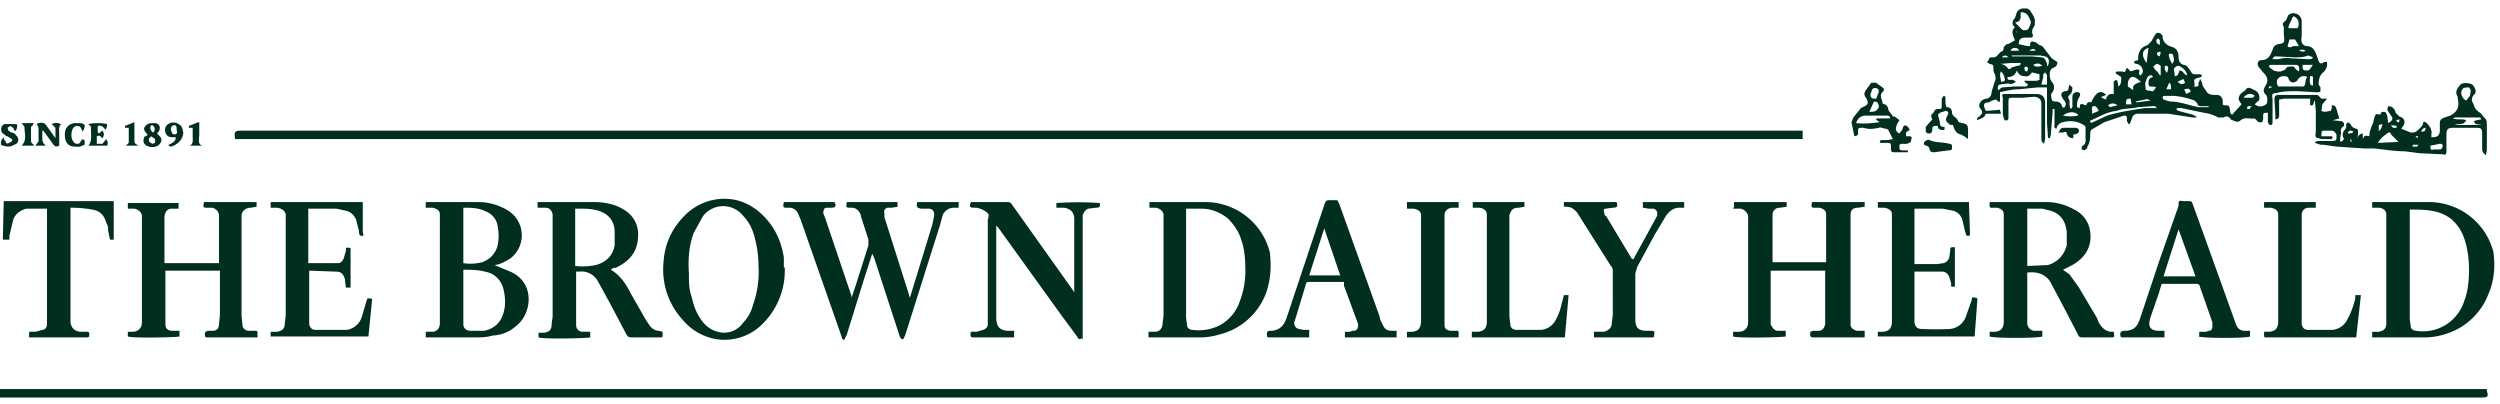
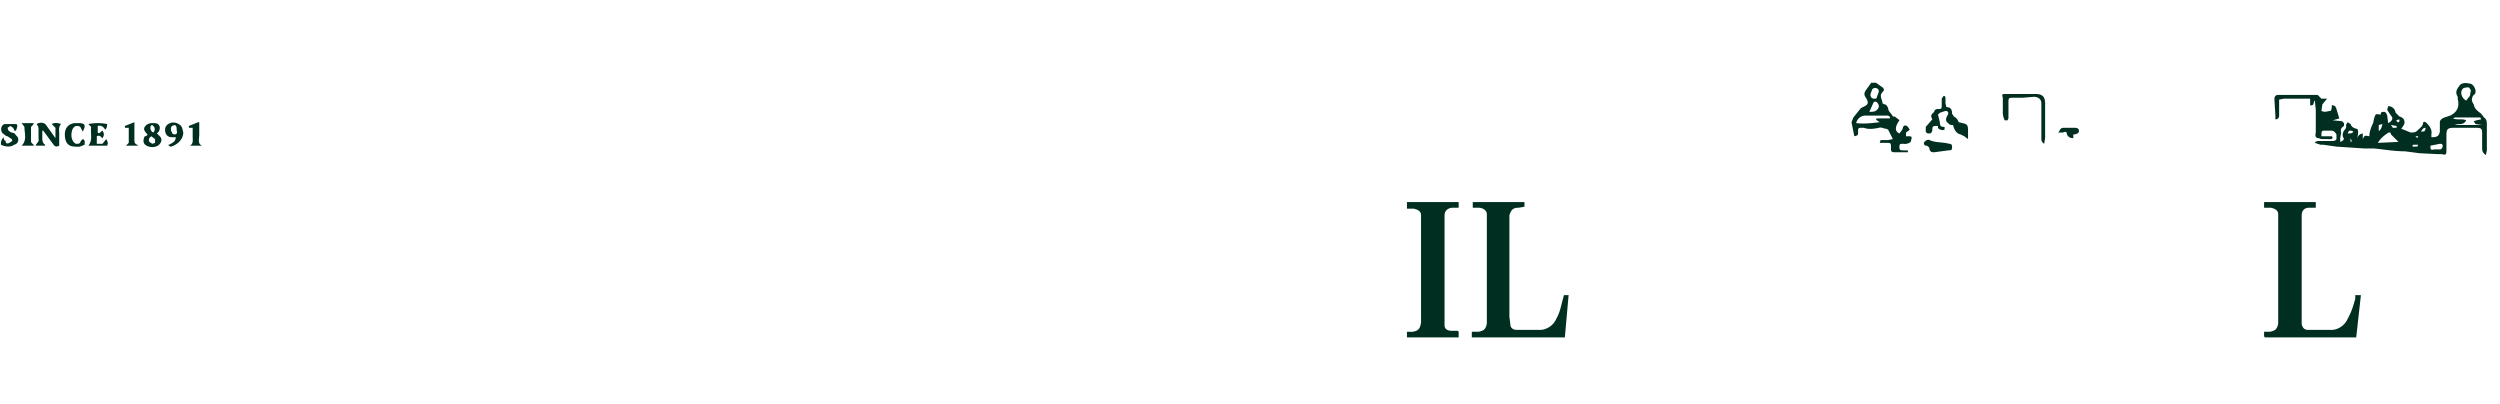
<svg xmlns="http://www.w3.org/2000/svg" width="266" height="43" fill="none" viewBox="0 0 266 43">
-   <path fill="#002E21" d="M264.6 41.4v.2c.2.6.1.7-.6.7H0v-.9h264.6Zm-72.8-27.5v.9H25v-.1c-.1-.7 0-.8.7-.8h166.1Zm41.8-4.7c.2 0 .4 0 .3-.3l.2-.5.2.4c0 .4.3.6.5 1 .2.2.4.3.8.3h.4c.3.1.5.3.5.7v.3l.1.1c.6 0 .6 0 .7.7 0 0 0 .2.2.3l1-1.1-.2-.3c-.2-.3-.1-.6.2-.9l.4-.3c.2-.3.3-.3.6-.2l.4.2c.4.2.5.5.5.8 0 .2 0 .3-.2.4l-.3.3c.4.3.8.3 1.2 0 .2-.1.2-.8 0-1-.3-.3-.3-.5-.1-.9.4-.6.3-1-.2-1.5l-.5-.6c-.2-.4 0-.7.3-.7.8 0 1-.6 1.2-1.1.1-.3.2-.5.6-.6.7-.1.7-.2.6-1v-.8c-.2-.4-.1-.5.2-.7l.2-.4c0-.2.2-.3.5-.4.5 0 .9.2 1 .8v1.7c-.1.5 0 .9.5 1 .7 0 .9.5 1.1 1l.2.6c.1.2.2.3.4.2l.2-.1h.3v.3c0 .3-.2.6-.4.8-.4.3-.5.8-.5 1.3l.2.3v.3c0 .1 0 .2-.2.2a2 2 0 0 1-.5 0l-1.8-.1c-.7 0-1.5 0-2.2.2-.4 0-.5.1-.4.6v2.4c0 .2 0 .4-.2.4s-.2-.1-.3-.3v-1c-.4 0-.5 0-.5.3v.4l-.1.3h-.4l-.3-.3-.1-.1c-.5.1-1-.2-1.5.2-.2.2-.5.2-.8 0-.1 0-.2 0-.3-.2-.2-.2-.4-.3-.7-.1h-.6a4 4 0 0 0-1.5-.5l-2.4-.5h-.5v.2l.2.1 1.5.4.4.2v.1h-.4l-2.6-.4h-3.2c-.4 0-.6.2-.7.6l-.2.5h-.1l-.2-.3v-.3c0-.3-.1-.3-.3-.3l-2.1.7-1.2.7c-.3.1-.3.4-.3.7 0 .5-.1.9-.3 1.2 0 .1 0 .2-.2.3 0 .1-.2.1-.4 0v-.3l.1-.1c.4-.2.3-.6.3-1v-.8c0-.2 0-.3-.2-.4-.8-.5-1.7-.5-2.5-.2l-.3.3-.1.3c-.3-.1-.2-.3-.2-.5v-1.6h-.2v.3l-.2 2.5-.1.3c-.2 0-.2 0-.2-.2l-.1-1.4V9.3h-1l-2 .2c-.8 0-1.4.2-2 .3v1c-.3.1-.3-.2-.4-.2-.3 0-.6.2-.8.3-.5 0-.6.2-.4.7l.1.2 1.3-.1c.2-.1.2 0 .3.4h-1.3c-.2 0-.4 0-.4.2-.2.3-.5.3-.8.5-.1-.2 0-.3.2-.4.4-.4.4-.5 0-1v-.3c.1-.3.4-.6.8-.6.3-.1.5-.3.5-.7l.3-1a1 1 0 0 0 0-1 1 1 0 0 1-.1-.5c0-.4 0-.4-.4-.5l-.3-.2.2-.2c0-.3.2-.3.4-.3s.4 0 .6-.3l.3-.3c.2 0 .3-.2.3-.5l.3-.3c.3 0 .6-.3.9-.4-.2-.5-.5-1 0-1.4-.4-.3-.3-.7 0-1l.2-.6c.2-.3.4-.4.7-.4h.4l.3.2c.2.4.6.8.5 1.3v.3c-.2.3-.4.6-.2 1 0 .2 0 .3-.3.3h-.5c-.5 0-.7.2-.7.7l.9.2h.3c0-.2 0-.4.2-.5l.4.1.4.3.3.1 1 1.3.6.4c0 .3-.1.5-.4.6-.3.1-.4.4-.4.6 0 .4 0 .7.3 1 .2.3.2.6 0 1-.2.2-.2.4-.1.7 0 .2.1.3.4.3.3 0 .6.1.7.5 0 .1.1.2.3.1l.1-.3c0-.3-.2-.4-.3-.6-.3-.4-.2-.7.2-.8.3 0 .4-.1.4-.4l.1-.3.3.3c0 .2 0 .5-.2.7-.3.3-.3.3-.1.7v.5l.1.4c.3-.2.2-.4.2-.5v-.8c0-.3.2-.5.5-.5.2 0 .4.1.3.4l-.1.2c-.2.3-.2.6-.2 1l.3.1v-.3c.2-.3.4 0 .7 0 0-.3.3-.4.5-.3.5-1.1 1-1.4 1.6-.8l-.5.2v.1l.5.2v-.2c.3-.4.3-.4.8-.4V8.7l.2-.2.2.1.1.6c.3-.2.3-.6.3-.9 0-.2-.2-.2-.3-.3l-.3-.2c0-.2.2-.2.3-.2h.4c.3.1.3.1.4-.2l.1-.2.4.4.6-.2c.3 0 .4 0 .3.3 0 .2 0 .3.2.3l.2-.3c0-.4-.1-.7-.6-.9-.1 0-.4 0-.3-.3l.4-.1v-.1c0-.8.3-1.3 1-1.5l.4-.4.4-.7c.2-.3.5-.3.8.1V4c.1.5.4.8 1 1 .5.1.7.6.7 1 0 .5.1.7.5.9.4 0 .6.4.8.7.2.3.2.3.6.3h.4l.2.1-.1.2-.4.1c-.3.1-.4.2-.3.5v.5Zm-20.8-2.4c.3 0 .6.2.8.4.1.2.3.2.4 0l.6-.2c.2 0 .4 0 .4-.3h-1l-1.2.1V7Zm-.2 2.8c.2-.1.3-.3.5-.3l1.2-.1h1.3l.2-.2-.4-.3c0-.2.2-.1.3-.1h1l.3-.1v-.6l-.8-.2c-.2.3-.4.5-.8.4-.3 0-.6-.1-.8-.6-.2.5-.5.7-1 .7 0 .2 0 .3.2.3h.4l.3.2c-.3.2-.5.3-.7.2a4 4 0 0 0-1 .1c-.2 0-.3.3-.2.6Zm32.5-.4c.3-.2.1-.7.4-1-.4-.2-.6-.1-.9.1l-.2.3c-.4.3-.7.2-.9-.2 0-.2-.2-.3-.5-.3-.5 0-1 .4-.6 1.1h2.7ZM235 11.4v-.1h-.7c-.2 0-.5 0-.5-.3l-.3-.3a8.2 8.2 0 0 0-2.2-.5h-1c-.2 0-.2.2-.2.2l.1.2.7.2c1 0 2 .4 3 .6h1.1Zm-20.6-9 .7.7c.2.2.6.1.7 0 .2-.4.4-.7.2-1-.2-.5-.4-.8-1-.8v.4c0 .4-.1.6-.6.7Zm8 10.7.3-.1 1.5-.7c1.3-.4 2.7-.6 4-.8h1.3l-.2-.2h-.3l-1.5.1c-.8.2-1.6.1-2.3.4-1 .1-1.8.6-2.7 1-.1 0-.2.1 0 .3Zm22.2-5.5c.1-.5 0-.7-.4-.7h-2.7l-.1.2.5.4c.3.1.7.2 1 0 .2 0 .3-.2.5-.4h.2c.4-.1.5 0 .7.3l.3.2Zm-.2-4.5c.3-.4.2-1-.1-1.2-.2-.2-.3-.2-.4 0l-.4.9V3h1ZM214.1 6h2.1l1 .1c.3 0 .5.3.6.7V7h.1c.2-.5.1-.9-.3-1l-.5-.1H214Zm27.7.3h.6c.4-.1.9-.2 1.3-.1l1.9.1c.2 0 .4 0 .5-.2l-.5-.2c-.5.2-1 .2-1.5.2l-1.9-.1c-.2 0-.3 0-.4.3Zm-14 2.4c-.4-.3-.7-.6-1-.5-.4.2-.4.6-.4 1l.6.4c-.2-.6.3-.7.8-.9Zm1.6.6c-.3-.2-.8.1-.8-.4 0-.3 0-.6.5-.7l-.2-.2c-.4 0-.5.4-.6.7-.1.3 0 .5 0 .8.1.2.4.1.6.2h.2l.3-.4Zm3.3-1.3c0-.4-.6-1-1-1l-.2.1-.2.2.1.8c.4 0 .4-.4.5-.6.4 0 .5.5.8.5Zm10.7-3.1c.2.3.5 0 .7 0h.5l-.4-.7h-.6l-.2.7ZM229.8 8h.1V7l-.3-.2c-.2 0-.3.1-.5.3l.2.3.3.3.2.3Zm-1.4-1.3.2-1.6c-.7.2-.8.8-.2 1.6ZM217.8 9V8l-.2-.3-.2.2v.3l-.2.8h.6Zm3.3 3.2c-.4-.4-1.1-.3-1.6.1a4 4 0 0 0 1.6 0ZM245 7c0 .4 0 .5.5.5.3 0 .4-.4.6-.6H245Zm1.1 2.2v-.8c0-.3 0-.3-.3-.3-.1.8 0 1 .3 1Zm-15-2.4c.3-.3.2-.6.1-1l-.2-.1c-.2 0-.3.1-.2.3 0 .3.2.5.3.8Zm-7.8 5c-.1-.3-.4-.6-.5-.5-.3 0-.2.3-.2.5v.3l.7-.3Zm-10.5-3.1c.4 0 .6-.1.5-.3 0-.3-.2-.6-.4-.8-.2.4 0 .7 0 1.1Zm25.9 1.7h1l.2-.2c-.3-.3-.8-.3-1.2.2Zm-12 .1c-.4 0-.5 0-.5.6h.6l-.1-.6Zm3.8-1h.5c0-.3 0-.6-.2-.7l-.3.7Zm2.1.5.4-.2.1-.1c-.2-.3-.2-.3-.7-.2l.2.5Zm-2-2.3.1-.5-.1-.2h-.2c-.2.2 0 .5.1.7Zm-3.3 3.1v.1l1.5-.2a.6.6 0 0 0-.6-.1l-1 .2Zm-11-4c.2.4.6.3 1 .2-.4-.4-.7-.2-1-.1Zm-2.4-1.4h.9c0-.2-.2-.3-.4-.3s-.3 0-.5.3Zm17.8 3.3c.3.3.5.3.8.1l-.2-.4-.6.3Zm-1.9-4c0-.2.1-.5-.2-.6-.2.1-.2.3-.1.5l.3.2Zm-5.5 6.5.2.2.8-.2c-.3-.2-.6-.3-1 0Zm-8.5-4c-.2-.1-.3-.2-.4 0 0 .2 0 .4.3.4l.1-.4Zm23.8 4.1h-.3c-.1 0-.2 0-.2.2v.1h.3s0-.2.2-.3ZM229.8 6c0-.2.2-.4 0-.5l-.3.1c0 .2 0 .3.3.4Zm-13.2-.6c-.2-.3-.4-.2-.7 0h.7Zm-3.6.7h.7c-.3-.3-.5-.2-.7 0Zm31.6-.7c.2 0 .4.2.7 0a.6.6 0 0 0-.7 0Zm-1.8 0h.5-.6Zm-15.2 4v.6-.6Zm13.8-.1v.1l.3-.1v-.1h-.3Zm-26.8-6-.1.2.1-.1ZM83.4 21.5h5.4c.2.5.1.6-.4.6H88c-.3 0-.4.2-.4.6l.2.5 2.8 8.3v.2l.5-1.5 1.3-4.1v-.6l-.8-2.5v-.1c-.2-.5-.5-.8-1-.8-.6 0-.6 0-.5-.6h5.4v.5l-.6.1h-.4c-.3 0-.5.3-.4.6v.4l2.6 8.2.1.4.1-.3 2.3-7.5.2-1c0-.4-.1-.6-.5-.7H98c-.5-.1-.5-.2-.4-.7h4.4v.6h-.5c-.5 0-1 .3-1.2.8L100 24l-3.7 11.7-.2.4c-.3 0-.3-.2-.4-.4l-1.4-4.3-1.3-4-.2-.4-.9 2.8-1.8 5.8-.2.4c0 .2-.2.2-.3 0l-.2-.6-4.2-12-.3-.7a1 1 0 0 0-.9-.6h-.2c-.5 0-.5 0-.4-.6Zm101.1.5v-.5h5.6v.5l-.7.1c-.5 0-.8.3-.8.8v5h5.7v-5.1c0-.4-.3-.6-.7-.7h-.4c-.5 0-.5 0-.4-.6h5.6v.5l-.7.1c-.5 0-.8.2-.8.8v11.6c0 .4.3.6.7.7h.8v.7H193c-.2 0-.4 0-.4-.3s0-.3.3-.4h.6c.4 0 .6-.3.7-.7v-5.7h-5.8v5.7c.2.4.4.7.8.7h.8v.6c-.4.1-5.1.2-5.6 0v-.5h.6c.6 0 1-.4 1-1V22.9c-.2-.4-.4-.6-.8-.7h-.8ZM27.4 35.3v.6h-5.3c-.2 0-.3 0-.3-.3 0-.2 0-.3.3-.4h.5c.5 0 .7-.3.7-.7l.1-1v-4.7h-5.8v5.7c0 .5.3.7.8.7h.7v.6c-.3.1-5 .2-5.5 0v-.5h.5c.6 0 1-.4 1-1V22.9c-.1-.4-.4-.6-.8-.7h-.7v-.6H19v.6h-.7c-.5 0-.7.3-.8.8v5h5.8v-5.2c-.1-.4-.4-.6-.7-.7h-.5c-.5 0-.5 0-.4-.6h5.6v.5l-.6.1c-.5 0-1 .3-1 .9v10.6l.1 1c0 .3.3.6.7.6h.8ZM211.7 22v-.5h5.8a6 6 0 0 1 3.2.8 3 3 0 0 1 1.7 2.4c.2 1.5-.5 2.7-1.9 3.5l-1 .5.7.5 1 1.4 1.9 3.2.2.5c.3.5.7 1 1.4 1h.2c.1.6.1.6-.4.6h-2.8c-.3 0-.5 0-.6-.3a394.6 394.6 0 0 0-3-5.7c-.6-.8-1.4-1-2.4-.9v5.5c.1.4.4.7.8.7h.8v.6c-.4.2-5.2.2-5.6 0v-.5h.6c.6-.1.8-.3.9-.9V22.8c0-.4-.3-.6-.7-.7h-.7l-.1-.1Zm4 6.3 2.2-.1c1-.3 1.7-1 2-2.1v-1.4c-.1-1.2-.7-2-1.8-2.3l-.8-.2h-1.6v6.1ZM65 28.7c1 .6 1.6 1.5 2.1 2.5l1.6 2.8.4.6c.2.3.6.6 1 .6l.4.1v.4c0 .1 0 .2-.2.2h-3c-.3 0-.5 0-.7-.4a202.3 202.3 0 0 0-3-5.6 2 2 0 0 0-2-1h-.3v5.7c0 .4.3.7.7.7h.8v.6c-.4.1-5 .2-5.5 0v-.5h.6c.6-.1.8-.3.8-1l.1-.7V22.8c-.1-.4-.3-.7-.8-.7h-.8v-.6h6c1.3 0 2.6.3 3.6 1.1a3 3 0 0 1 1.1 2.3c0 1.7-.7 2.8-2.4 3.6-.2 0-.3 0-.5.2Zm-3.8-.4a7 7 0 0 0 2.2-.1c1.1-.3 1.8-1 2-2.1v-1.4c0-1.2-.7-2-1.8-2.3-.7-.2-1.4-.2-2-.2h-.4v6.1Zm-8.6-.1 1.7.7c2.7 1.2 2.3 4.5.6 5.8a4 4 0 0 1-2.5 1c-.6.2-1.3.2-2 .2h-5.1v-.6h.7c.4 0 .8-.3.8-.9V22.8c0-.4-.3-.6-.8-.7h-.7v-.6h5.5a6 6 0 0 1 3.4 1 3.1 3.1 0 0 1 .1 5c-.5.3-1 .6-1.6.7Zm-3.3.5v5.8c0 .4.3.7.8.7h1.4c1-.2 1.7-.8 2-1.7.3-.8.3-1.7.1-2.6-.2-1-.9-1.8-2-2-.8-.2-1.5-.2-2.3-.2Zm0-.7a5 5 0 0 0 2-.1c.8-.3 1.3-.8 1.6-1.6.2-.8.2-1.6 0-2.5a2 2 0 0 0-1.2-1.3c-.8-.4-1.6-.4-2.4-.4v6Zm203.1 7.9v-.6h.7c.5-.1.8-.3.8-.9V22.8c0-.4-.3-.6-.7-.7h-.8v-.6h5.9a7.1 7.1 0 0 1 7 5.3c.2 1.5.1 3-.5 4.4a7.1 7.1 0 0 1-4.8 4.4 7 7 0 0 1-2 .3h-5.6Zm4-13.7V34l.1.7c0 .3.3.5.6.5a4.6 4.6 0 0 0 5.1-3.2c.4-1 .5-2.2.5-3.3 0-1-.1-2-.4-3-.3-1-.7-1.7-1.5-2.4-1.3-1-2.8-1-4.4-1ZM122.2 35.9v-.6h.7c.4 0 .8-.3.8-.9l.1-.8V22.8c-.1-.4-.4-.6-.8-.7h-.7v-.6h5.8a7.1 7.1 0 0 1 7 5.3c.2 1.5.1 3-.4 4.4a7.1 7.1 0 0 1-5 4.4 7 7 0 0 1-1.9.3h-5.6Zm4-13.7v11.6l.1.8c0 .3.3.5.6.5a5 5 0 0 0 2.7-.4 4.5 4.5 0 0 0 2.3-2.6 9 9 0 0 0 .6-3.6c0-1-.1-2-.4-2.9-.3-1-.8-1.7-1.5-2.4-.8-.6-1.7-1-2.8-1h-1.5Zm-42.7 6.3a8 8 0 0 1-2.4 6 5.7 5.7 0 0 1-4.8 1.6 5.9 5.9 0 0 1-3.6-2 7.9 7.9 0 0 1-2.1-6.2c.1-1.8.8-3.4 2-4.7a6 6 0 0 1 3.7-2c1.6-.2 3 .2 4.3 1.2 1.6 1.3 2.5 3 2.8 5v1ZM77 35.4c.9 0 1.6-.4 2.1-1.1a4 4 0 0 0 1-1.8c.5-1.4.7-2.8.6-4.3 0-.8-.1-1.7-.3-2.5-.2-1-.6-2-1.3-2.7a2.7 2.7 0 0 0-4.3 0l-1 1.8c-.5 1.4-.6 2.8-.5 4.3 0 .9 0 1.7.3 2.5.2 1 .6 2 1.3 2.8a3 3 0 0 0 2.1 1Zm38.1.6c-.3.2-.4 0-.5-.2l-1.7-2.3-6.7-9.3-.2-.2v9.7c0 1 .3 1.5 1.4 1.5h.5v.7h-4.2c-.4 0-.5 0-.4-.6h.6l.7-.2c.3-.1.5-.3.5-.6v-11c0-.3.2-.6 0-.8-.3-.3-.7-.5-1.2-.6h-.3c-.4 0-.5-.1-.3-.6h3.8c.3 0 .4 0 .6.3l6.4 9 .2.3v-7.8c0-.7-.4-1.1-1.1-1.2h-.8v-.5a35 35 0 0 1 4.6 0c.1.4 0 .5-.4.5l-.8.1c-.3.1-.5.4-.6.7v13.2Zm-86.3-.7h.7c.5-.1.8-.3.8-.9l.1-.8V22.8c-.1-.4-.4-.6-.9-.7h-.7v-.6h9.8v3.2c0 .1.2.4-.1.4-.3 0-.3-.3-.3-.5l-.3-1.2c-.2-.5-.6-.9-1.2-1l-.9-.2h-3V28H36c.3 0 .5-.3.6-.6l.2-.7c0-.4 0-.4.5-.3v4.2h-.5l-.1-.9c-.2-.6-.4-.8-1-.8l-2.8-.1v5.7c.1.4.3.6.7.6h3.3a2 2 0 0 0 1.6-1.4L39 32c.1-.3.1-.3.6-.2l-.4 4H28.8v-.5Zm181.6-3.5-.3 4h-10.3v-.5h.6c.6-.1.8-.3.9-.9V22.8c0-.4-.3-.6-.8-.7h-.7v-.6h9.7v.2l.1 3c0 .1.1.4-.2.4-.3 0-.2-.3-.3-.4l-.3-1.3c-.2-.6-.6-.9-1.1-1l-1-.2h-3v5.9h2.4l.7-.1c.3-.1.5-.3.6-.6l.1-.7c0-.4 0-.4.5-.4v4.2h-.4v-.4l-.2-.6a.8.8 0 0 0-.7-.6h-3v5.4c.1.5.3.7.8.7a28.4 28.4 0 0 0 3 0 2 2 0 0 0 1.7-1.4l.6-1.7c0-.3 0-.3.5-.2Zm-71.1 3.5v.6h-4.1c-.4 0-.4 0-.4-.4 0-.2.1-.3.3-.3 1 0 1.5-.5 1.8-1.4l4-12c.2-.5.2-.5.7-.5h.7l.2.4 4.3 12c0 .3.2.6.3.8.2.5.5.7 1 .7h.5v.7h-5.5v-.6h.5l.3-.1c.5 0 .6-.2.6-.7l-.1-.3-1.4-3.8V30h-3.6c-.4 0-.4 0-.5.4l-1 3.3-.2.6c0 .3.1.6.5.7l.5.1h.6Zm0-6h3.3l-1.7-5-1.6 5Zm94.7 6.5v-.5h.7l.3-.1c.3 0 .4-.2.4-.5v-.4l-1.4-4-.2-.1H230l-.3 1-.9 2.6c-.3 1 0 1.4 1 1.4h.5v.7H226c-.3 0-.4 0-.4-.3 0-.2 0-.3.3-.4h.1c1 0 1.4-.4 1.7-1.3l2.1-6.3 2-5.7v-.3c0-.2.2-.3.4-.2h.7c.2 0 .3 0 .4.3l1.3 3.6 3.2 8.9.1.3c.2.5.5.7 1 .7h.5v.6c-.3.2-5 .2-5.5 0Zm-2.2-11.4-1.6 5h3.4l-1.8-5ZM166.4 22v-.5h5.6c.2.5 0 .6-.4.6l-.7.1c-.3 0-.3.2-.2.4 0 .2 0 .3.2.4l2.7 4.5.2.1.2-.4a821 821 0 0 0 2.3-4.2c.1-.4 0-.7-.4-.8h-.5l-.6-.1v-.6h4.4v.6h-.5c-.6 0-1 .3-1.4.8l-1.2 2-1.9 3.5-.2.7v4.8c0 1 .3 1.3 1.3 1.3h.4c.3 0 .4.1.3.4 0 .3 0 .3-.3.3h-6.1v-.6h1.1c.5-.2.8-.4.8-1l.1-.8V29c0-.3 0-.5-.2-.7a973.7 973.7 0 0 1-3.6-5.7c-.3-.3-.6-.6-1.1-.6h-.3ZM.8 25.5H.3l.1-4.1h11.7v4.1h-.4l-.2-1c0-.3 0-.5-.2-.8-.2-.8-.7-1.3-1.5-1.4a12 12 0 0 0-2.3-.2v12.2c.1.6.4.9 1 1h.7c.3 0 .3.1.3.3 0 .2 0 .3-.3.3H3.1v-.6h.7l.7-.2c.3 0 .5-.3.5-.6V22.2H2.8c-.7.2-1.2.6-1.4 1.2L1 25.1v.4Z" />
  <path fill="#002E21" d="m255.5 13.7 1 .4c.3 0 .5 0 .7-.2.2-.2.5-.4.6-.7 0-.3.2-.3.4-.1.3.3.6.7.5 1.2v.3c.6 0 .8-.1.9-.6v-1c0-.2.2-.4.5-.5l.6-.2c.8-.4 1-1 .8-1.8v-.2c-.3-.5-.1-.8.2-1.2.2-.3.7-.3 1.1-.2.3 0 .6.5.6.8 0 .1 0 .3-.2.4-.3.4-.2.7 0 1 .1.5.4.7.8 1l.3.4c.3.2.3.5.3.8V16l-.1.5c-.3-.2-.4-.4-.4-.7v-1.6c0-.5-.1-.6-.6-.6H261c-.6 0-.7.2-.7.8V16c0 .5-.1.5-.5.4h-.4l-2-.1-1.5-.2c-1.2 0-2.2-.2-3.3-.3h-1l-3-.2-1.4-.2h-.3l-.6-.2c.1-.2.3-.2.6-.2h1.1c.3 0 .5 0 .6-.2v-.5c-.2-.3-.3-.4-.6-.4h-.5c-.5 0-.5 0-.5.6h1.1l.1.1-.1.2H247l-.3-.1c-.3 0-.4-.2-.3-.6v-2.4l-.1-1c-.2.1 0 .6-.5.5v-.7H243l-.5.1v1.7c0 .2-.1.4-.4.4v-.4l-.1-1.7c0-.2 0-.4.3-.5h4.3l.4.4h.6l-.5.6-.1.7c.4.2.7 0 1 0l.1-.3v-.3c.3 0 .4.1.5.4l.3 1-.7.2 1 .1.2.2v.3c-.3.2-.4.4-.3.7l-.1.6v.4c.3-.1.5-.3.3-.5-.1-.3 0-.5.1-.7.2-.2.3-.4.2-.6l.2-.3.3.2c.1.3.3.4.6.5.2 0 .2.2.2.5l-.1.7v.2c0-.3 0-.8.6-.9v.6c.2-.4.2-.4.7-.3 0-.5.2-1 .4-1.4l.1-.5c.2-.5.1-.5.7-.4 0-.1 0-.3.3-.3s.3.2.4.4l.1.8c.4-.2.6-.5.3-.8l-.4-.6.1-.4c.3 0 .5.1.7.4l.1.3.4.4c.5.1.7.6.4 1l-.2.3Zm-.3 1.4-.4-.4-.4-.4c0-.2-.2-.3-.4-.1-.3.2-.7.5-1 1l2.2-.1Zm6-1.8h2.9l-.7-.1-.2-.3.3-.1.5-.1-.1-.2h-2.7l-.2.1c.5.2 1 0 1.4.2-.3.6-.8.3-1.2.5Zm1.2-2.6.4-.5.1-.6-.2-.3c-.2 0-.6 0-.7.2-.3.4 0 1 .4 1.2Zm-3.8 4.8c0 .4 0 .5.4.4h.6c.2 0 .3-.2.3-.4s-.2-.2-.3-.2l-1 .2ZM253 14c.4-.2.4-.5.5-.8l-.4.1v.7Zm3.7 1.6h.5l.1-.2h-.4c-.2 0-.2 0-.2.2Zm-6.3-1.6c-.4-.2-.5-.1-.6.2.3 0 .5 0 .6-.2Zm7.7-.4c-.3 0-.4.2-.5.4.4 0 .4 0 .5-.4Zm-3.1 0v-.2l-.6-.1.2.3h.4Zm0-.8c0 .2.2.3.3.1v-.2l-.4.1Zm7.6-1.5h-.5.5Zm-14.5 1v-.1h-.6.6Zm9.1 2.2h-.2l.2.2.1-.2Zm-7.1.2v.4c.2 0 .1-.2 0-.4Zm-9.2 21.1v-.5h.6c.6-.1.8-.3.9-.9V22.8c0-.4-.3-.6-.8-.7h-.7v-.6h5.5v.6h-.7c-.5 0-.8.3-.8.8v11.6c.1.4.3.6.7.6h2.6a2 2 0 0 0 1.6-1.2c.4-.7.6-1.4.8-2.1v-.4h.6l-.5 4.5H241Zm-84.3 0v-.5h.7c.6-.1.8-.3.9-.9V22.8c0-.4-.4-.7-.9-.7h-.6v-.6h5.5v.5l-.6.1c-.6 0-.8.2-1 .8v10.8l.1.8c0 .4.3.6.7.6h2.6a2 2 0 0 0 1.6-1.2c.4-.7.5-1.4.7-2.1l.1-.4h.5l-.4 4.5h-9.9ZM149.7 22v-.5h5.5v.6h-.6c-.5 0-.9.3-.9.8v11.7c0 .4.3.6.8.6h.6l.1.1v.6h-5.5v-.6h.6c.6-.1.8-.3.9-1V22.9c0-.4-.3-.6-.8-.7h-.7Zm52.4-9.2c-.5.7-.5 1.2 0 1.4l.3-.4.1-.3c.1-.2.3-.2.5 0l.2.3-.4.3v.4h.3c.2 0 .3 0 .3.2l-.1.4a1 1 0 0 1-.8.2c-.3 0-.4 0-.4.3s0 .4.4.4h.5v.2h-1.3c-.4 0-.5 0-.5-.4v-.1c0-.5 0-.5-.6-.5h-.6l.1-.3h.8l.5-.1-.5-1-.2-.1c-.3 0-.5-.2-.8-.1-.5.1-1 .2-1.6 0h-.3c-.3 0-.3.1-.3.4 0 .4 0 .4-.4.5L197 13l.2-.5.8-1 .4-.2c.4-.2.4-.4.2-.8-.3-.4-.3-.6 0-1l.5-.7h.5l.7.5c.2.2.2.3 0 .5-.4.4 0 .8 0 1.2l.2.1c.2 0 .3.2.4.4 0 .4.4.6.5.9h.2l.4.3Zm-1-.2c0-.3-.2-.3-.4-.3h-2.2a1 1 0 0 0-1 .8c.9.1 1.7 0 2.5-.1l-.3-.2-.1-.1.1-.1h1.4Zm-1.7-2.1c.2 0 .3 0 .3-.2l.2-.5c0-.2 0-.3-.2-.4-.2-.1-.4 0-.5.1l-.1.3c-.2.4 0 .7.3.7Zm-.5 1.4c.3 0 .6 0 .8-.2.2-.2.3-.4.1-.7-.1-.2-.4-.3-.5 0l-.4.9Zm10.5 2.9-.4-.3-.4-.2c-.5-.1-.7-.6-.8-1-.2 0-.4 0-.5-.2-.2-.1-.3-.3-.2-.6l.2-.4c0-.2-.1-.3-.3-.3l-.6.2-.2.2.2.8c0 .2 0 .5.4.5h.1v.3c-.2.1-.6 0-.7-.2v-.2c-.5 0-.6 0-.6.4 0 .2-.1.4-.3.4-.2 0-.3 0-.4-.2v-.5l.7-.8c-.1-.2-.2-.4 0-.6l.2-.2c0-.2.2-.3.4-.3.4 0 .4 0 .4-.5v-.6l.2-.3c.2 0 .2.2.2.3v.5l.1.4c.5 0 .6.3.6.7l.2.3c.2.1.4.3.5.6l.4.1c.5.1.6.2.6.8v.9Zm8.1.5c-.3-.2-.3-.4-.3-.6V11c0-.5-.4-.7-.8-.7l-1.2.1h-1c-.4 0-.5 0-.5.4v1.8l-.1.2h-.3a2 2 0 0 1-.2-.7v-1.7c-.1-.3-.1-.4.2-.4h3.3c.7 0 1 .3 1 1v3.7l-.1.6ZM4.5 14v.6c0 .3 0 .6.3.8v.1h-1c0-.2.4-.4.3-.7V14c0-.5 0-.5-.2-.8.3-.2.8-.2 1 .1l1 1.4v-1.1l-.4-.4c.4-.2.7-.1 1 0-.3.3-.2.7-.2 1v1.3c-.4.2-.5 0-.6-.1l-1.1-1.5h-.1Zm11.2.3c-.2-.2-.5-.5-.3-.8.2-.3.5-.4.8-.4h.2c.3 0 .5.1.6.4 0 .2 0 .4-.2.6l-.1.1.3.3c.3.3.2.7-.2 1-.4.2-.8.2-1.2 0-.4-.2-.4-.6-.2-1 .1 0 .2 0 .3-.2Zm.4.2c-.3.2-.3.4-.2.6l.3.2.3-.1v-.4l-.4-.3Zm.2-.4c.2-.2.2-.4.1-.6l-.2-.2c-.1 0-.2.1-.2.3 0 .2.1.4.3.5Zm-4.9-1c0 .2 0 .5-.2.7-.2-.3-.4-.5-.8-.4v.7c.2.2.3-.1.5-.2.2.3.2.5 0 .8-.1 0-.2-.4-.6-.2v.8h.6l.4-.5c.2.3.2.5.1.7h-2c.5-.6.2-1.3.3-2l-.3-.3a5 5 0 0 1 2 0Zm-9.8.9-.2-.4-.3-.2-.3.2.1.3.3.2c.2 0 .4.1.5.3.4.3.3.9-.2 1-.4.3-1 .2-1.4 0 0-.3 0-.5.3-.8 0 .2 0 .3.2.4 0 .3.2.3.4.2l.3-.2c0-.1 0-.2-.2-.3l-.3-.2c-.2 0-.3-.2-.5-.3-.3-.3-.2-.9.2-1h1c.3 0 .4 0 .3.4l-.1.3h-.1Zm206.1 1.6c0 .3 0 .4-.4.4l-1.5.2c-.2 0-.4 0-.5-.3 0-.2-.1-.3-.3-.4-.1 0-.3 0-.3-.3.1-.2.4-.4.6-.3.6.3 1.4.2 2.1.4.2 0 .3.1.3.3ZM8.8 14l-.2-.4c-.1-.2-.3-.2-.5-.2-.3.1-.5.4-.5 1 0 .4.2.8.5.9.3 0 .4 0 .5-.3l.2-.2c.3.1.2.4.2.6l-.5.2a2 2 0 0 1-.5 0c-.8 0-1.1-.5-1.1-1.3 0-.7.4-1.1 1-1.2h.5c.6 0 .8.2.4.9Zm9.2 1.4c.3-.2.7-.3.7-.8h-.4c-.4 0-.6-.2-.7-.5-.1-.4 0-.7.3-.9a1 1 0 0 1 1.1 0c.4.2.4.5.5.9 0 .7-.6 1.3-1.3 1.5 0 0-.2 0-.3-.2Zm.8-1.5c0-.3 0-.5-.2-.6l-.3.1c-.1.1-.2.4 0 .7 0 .1.1.2.3.2.2 0 .3-.2.2-.4Zm-16.5-.8h1.3l-.1.2-.2.2V15c0 .3.3.3.3.5H2.3c.6-.6.3-1.3.3-2l-.3-.4Zm18.9-.1v1.3c0 .5-.2 1 .3 1.2h-1.3c.4-.2.3-.6.3-1v-.9h-.4v-.2l1-.4Zm-7.5 2.2v-1.6h-.4v-.2l1-.4v1.8c0 .3 0 .5.3.6l.1.1h-1.3l.3-.3Zm205.3-1c.2-.5.3-.6.6-.6h1.2c.2 0 .4.1.4.3 0 .3-.2.3-.4.4h-.2v.4c-.3 0-.6-.1-.7-.5 0-.2-.2-.2-.4-.1h-.4Z" />
</svg>